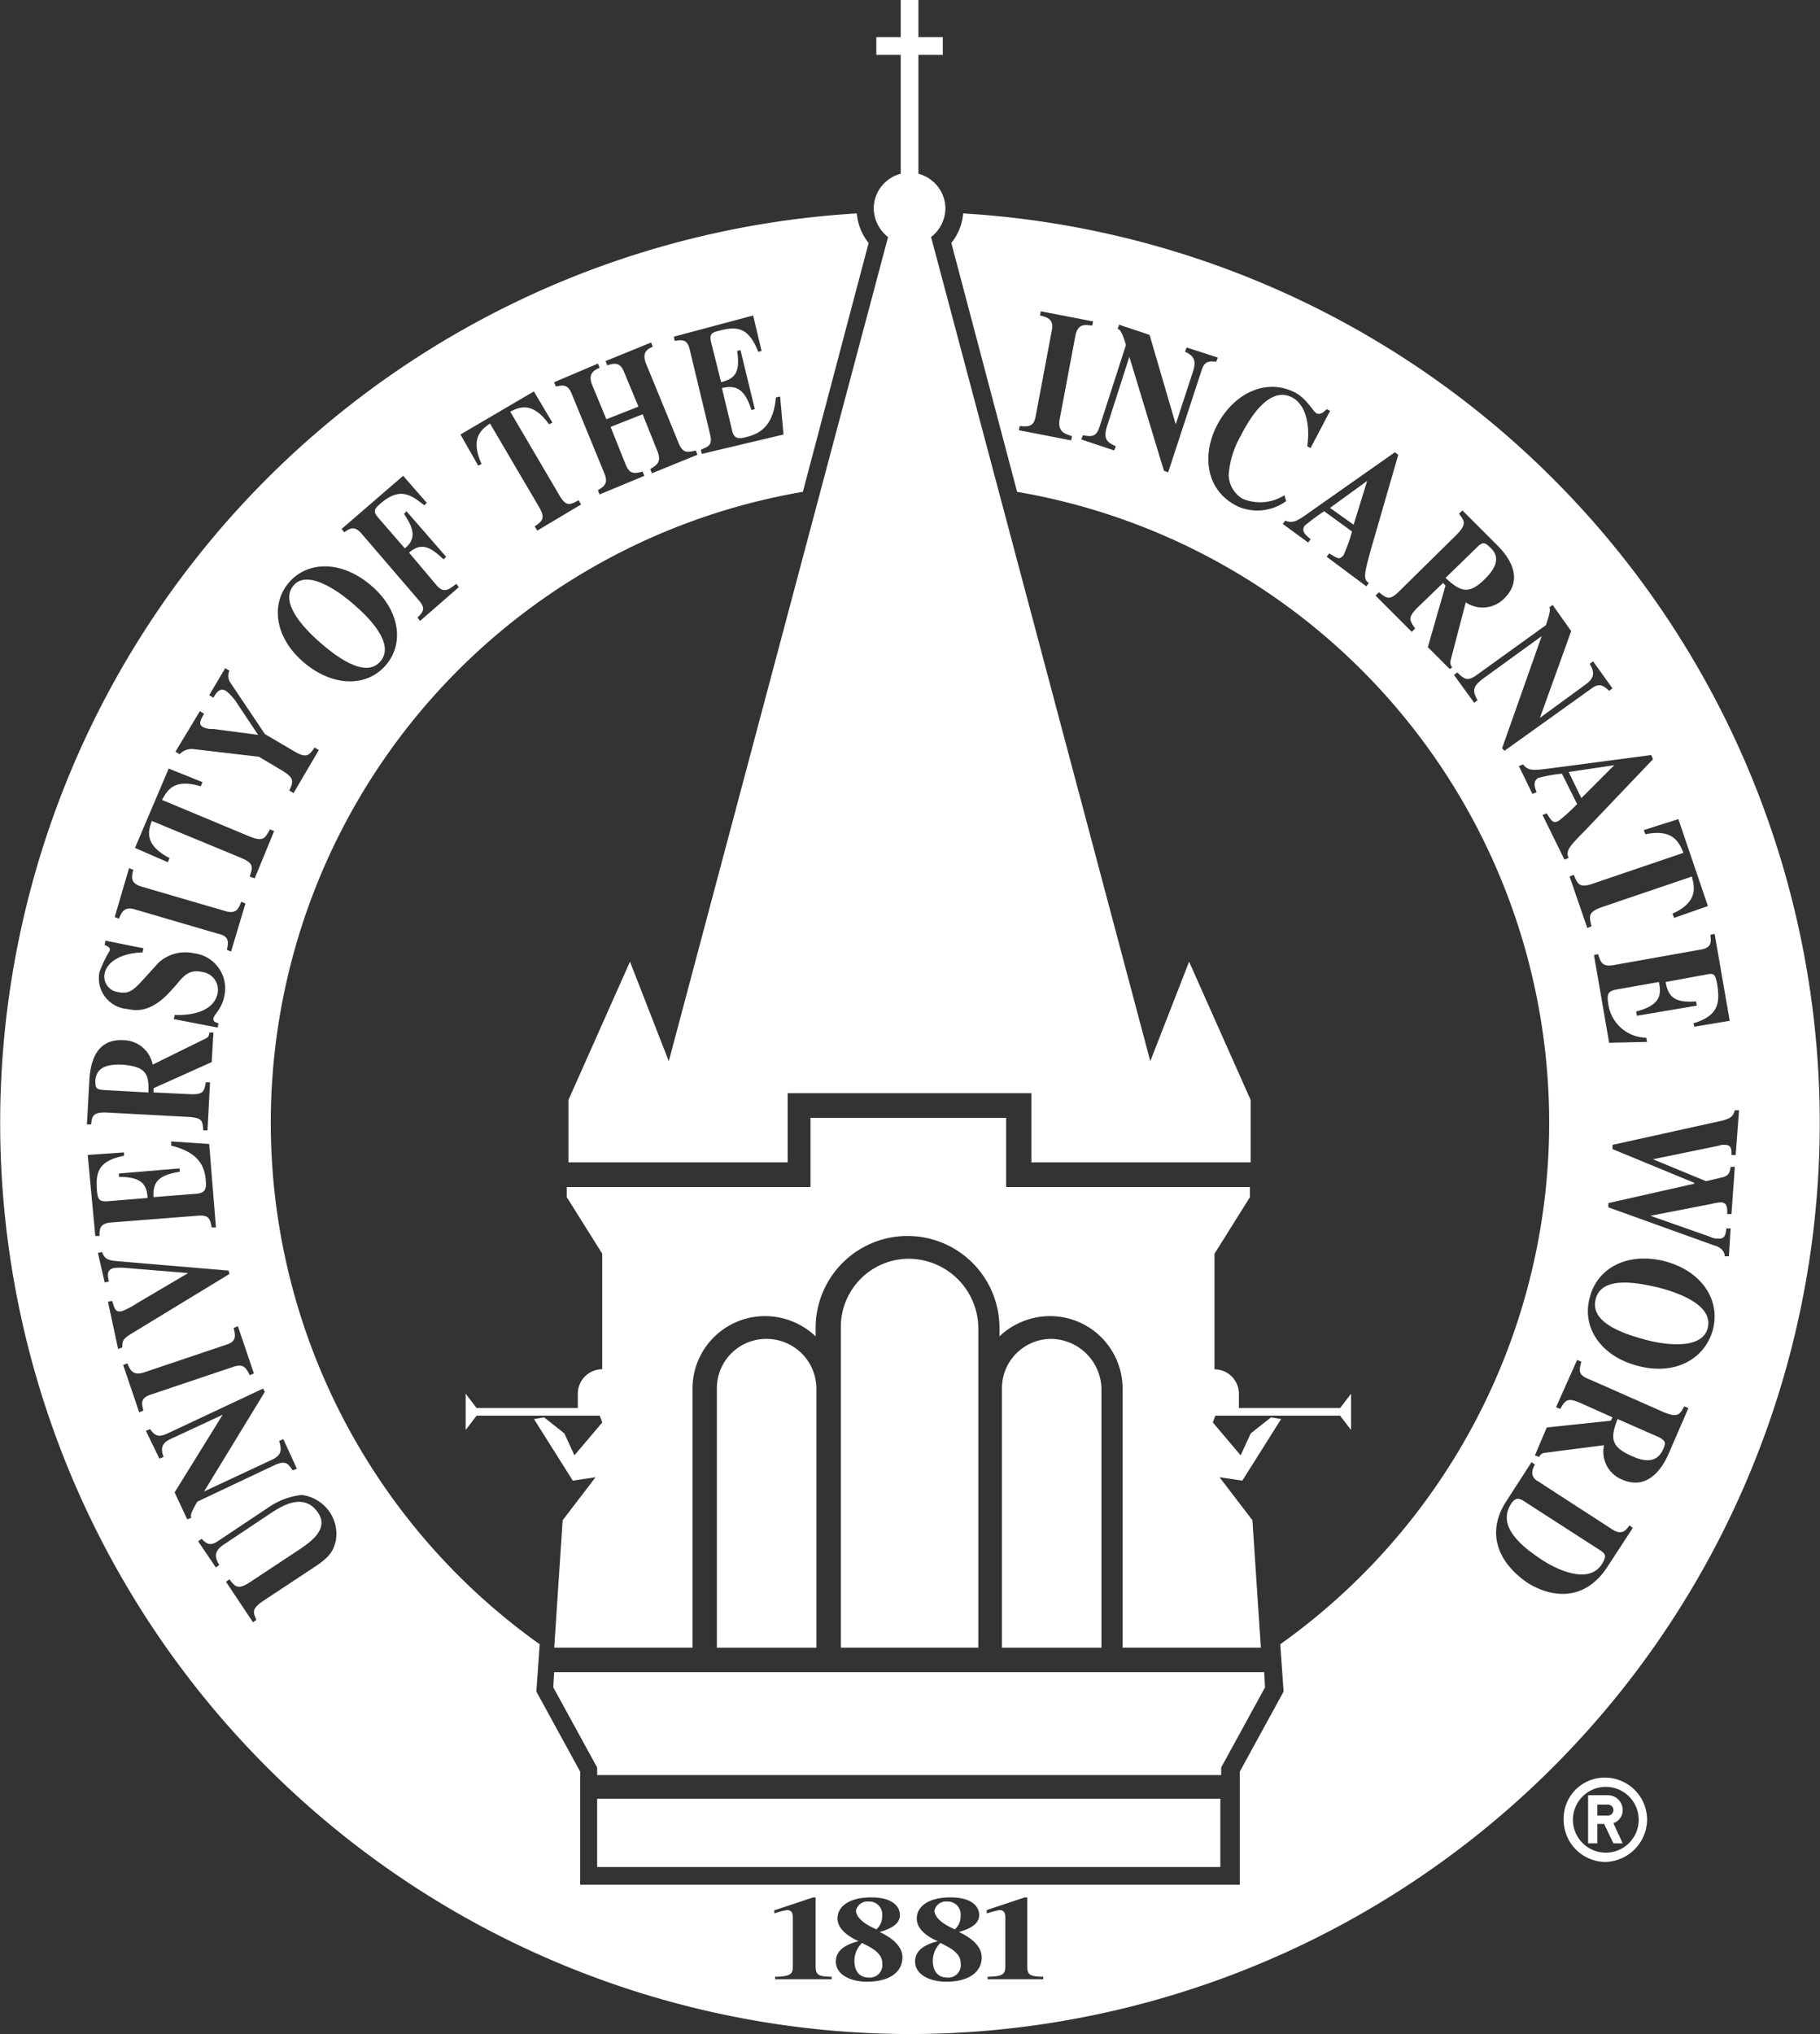
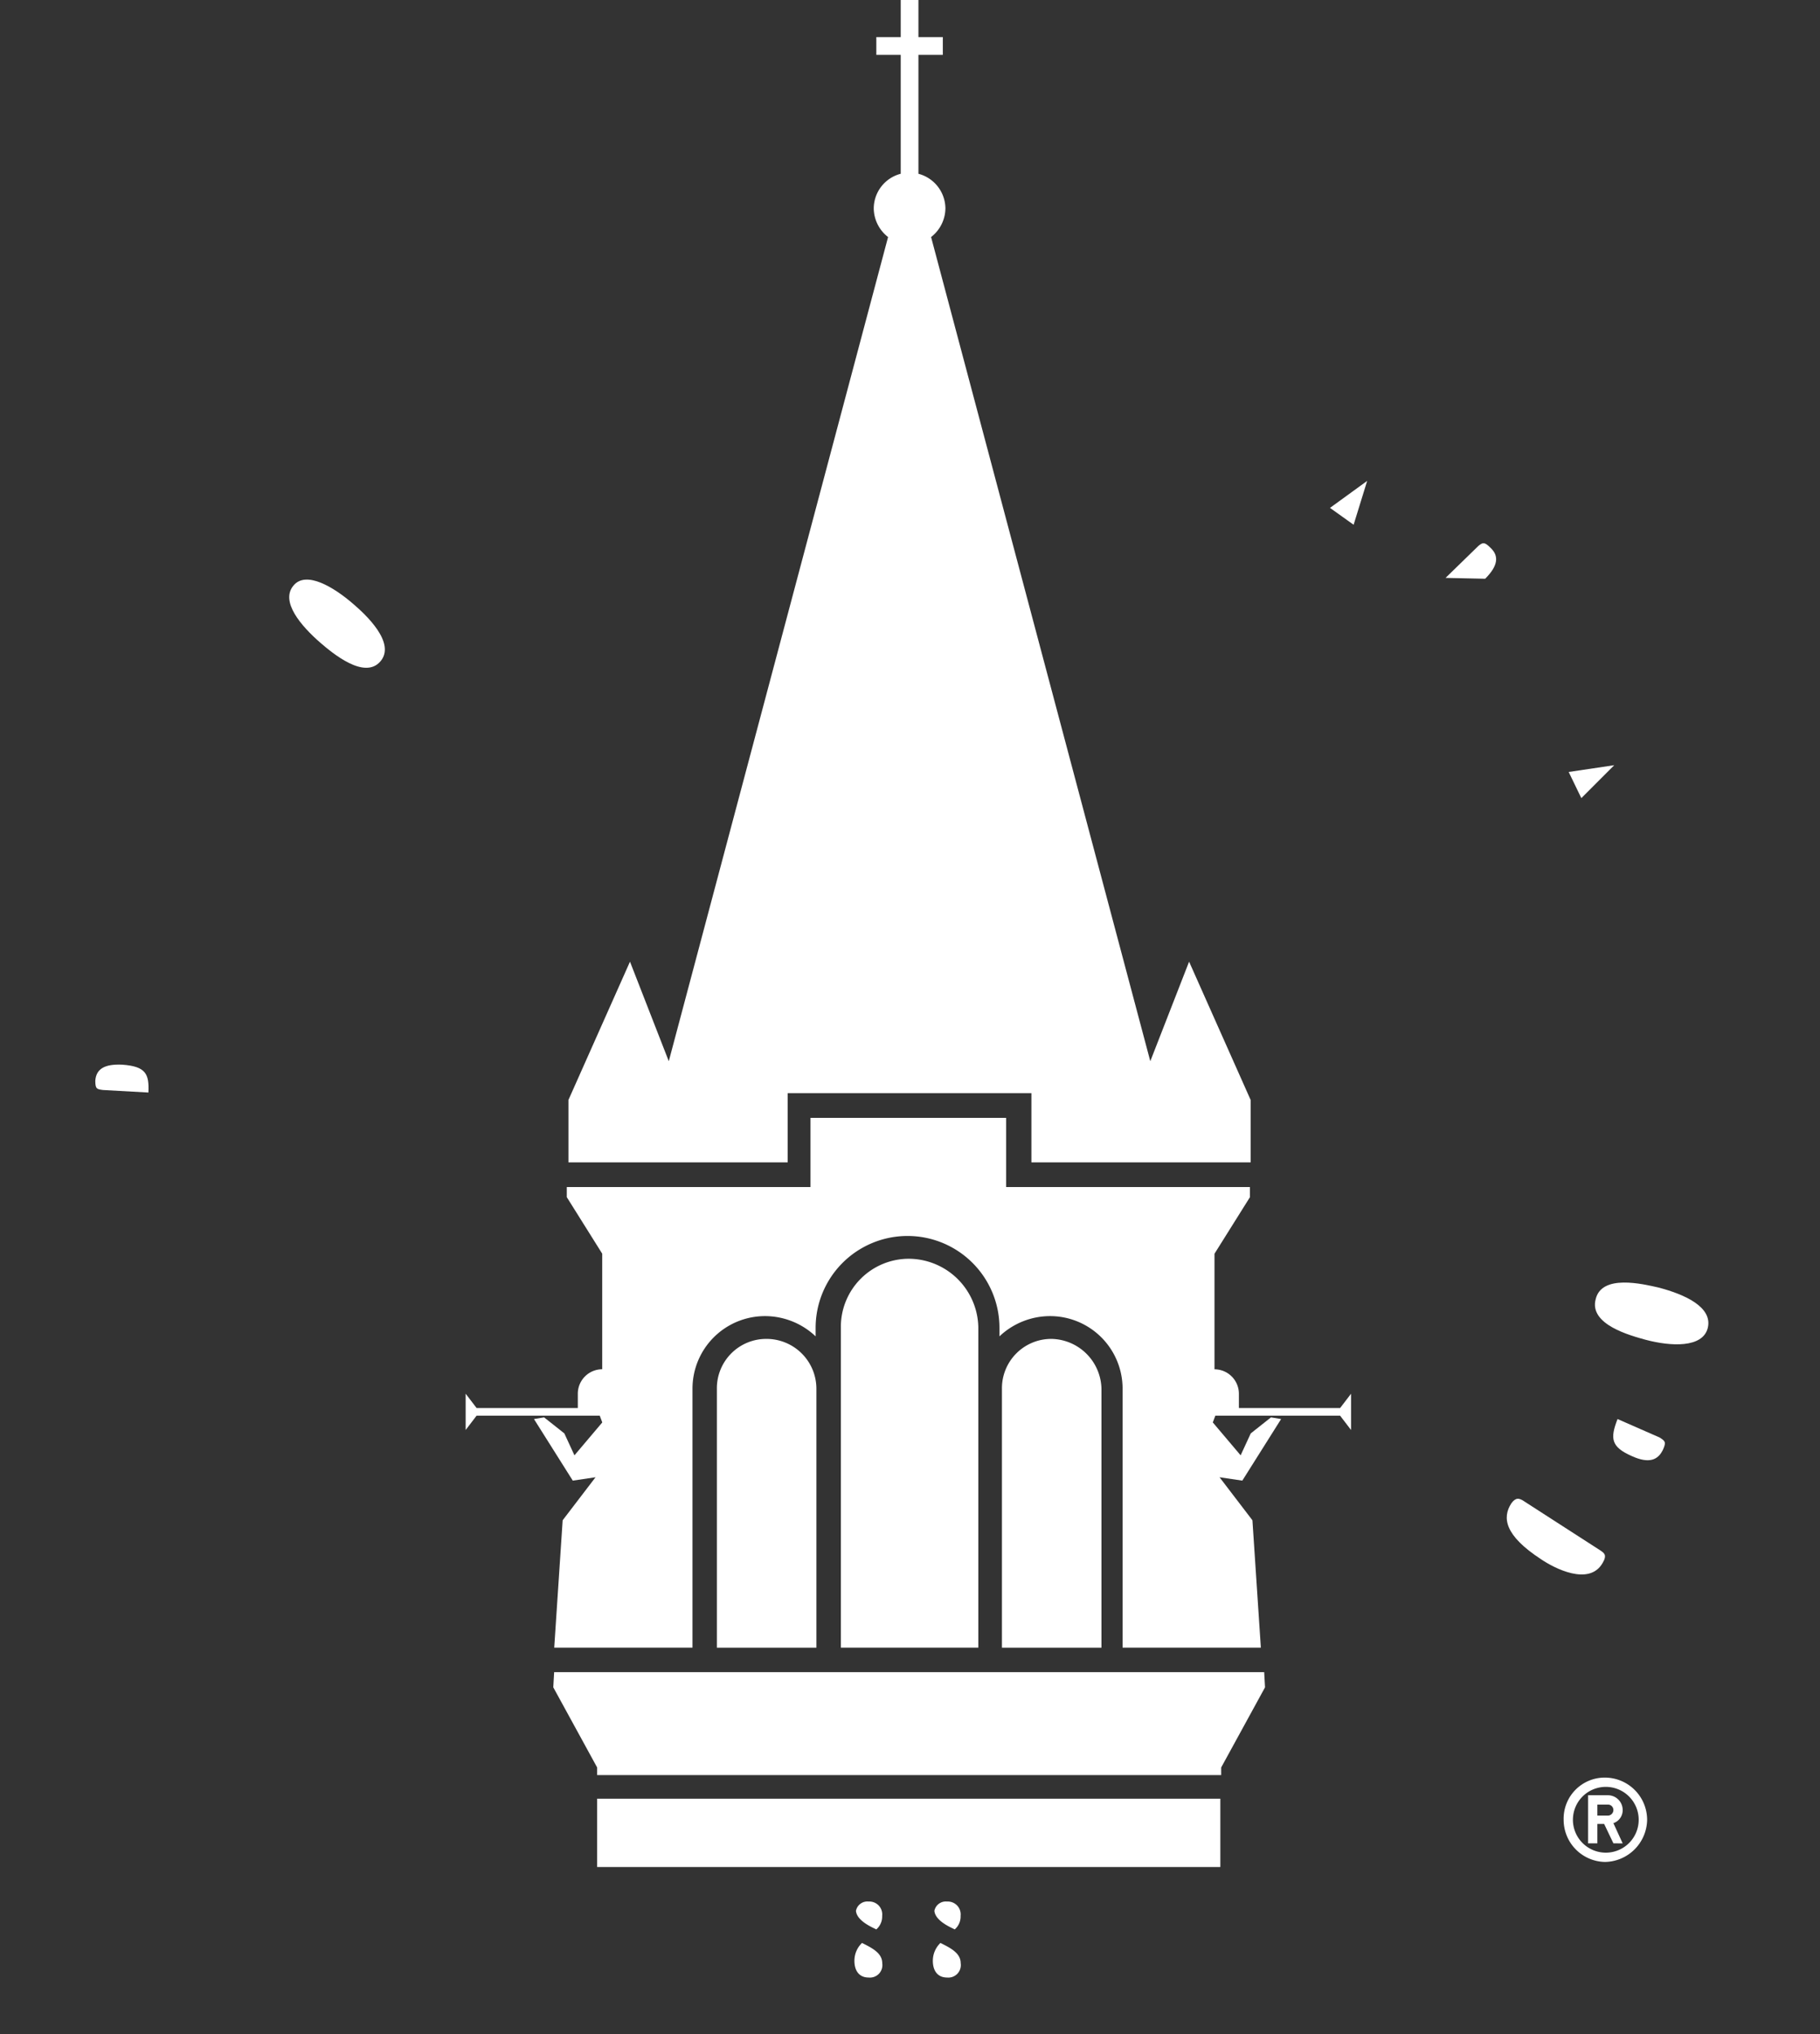
<svg xmlns="http://www.w3.org/2000/svg" viewBox="0 0 134.261 150">
  <rect x="0" y="0" width="134.261" height="150" fill="#333333" stroke="none" />
  <defs>
    <style>
      .cls-1 {
        fill: #fff;
      }
    </style>
  </defs>
  <g id="Group_27" data-name="Group 27" transform="translate(-475.399 -1.1)">
    <path id="Path_393" data-name="Path 393" class="cls-1" d="M587.058,233.951a.92.92,0,0,0,1-1.058c0-.747-.747-1.12-1.493-1.493a1.821,1.821,0,0,0-.56,1.306C586,233.391,586.311,233.951,587.058,233.951Z" transform="translate(-41.79 -87.019)" />
-     <path id="Path_394" data-name="Path 394" class="cls-1" d="M649.724,68.108c.933-.933,1.057-1.68.373-2.3-.435-.435-.56-.373-.871-.124L646.8,68.046C647.92,69.1,648.542,69.29,649.724,68.108Z" transform="translate(-64.763 -24.329)" />
+     <path id="Path_394" data-name="Path 394" class="cls-1" d="M649.724,68.108c.933-.933,1.057-1.68.373-2.3-.435-.435-.56-.373-.871-.124L646.8,68.046Z" transform="translate(-64.763 -24.329)" />
    <path id="Path_395" data-name="Path 395" class="cls-1" d="M487.26,129.162l3.359.187c.062-1.369-.187-1.928-1.928-2.053-1.306-.062-1.929.311-1.991,1.182C486.7,129.1,486.824,129.1,487.26,129.162Z" transform="translate(-4.271 -47.681)" />
    <path id="Path_396" data-name="Path 396" class="cls-1" d="M512,74.465c.871.747,3.235,2.737,4.417,1.369s-1.12-3.484-1.991-4.23c-1.431-1.244-3.484-2.488-4.417-1.369C509.013,71.417,510.568,73.221,512,74.465Z" transform="translate(-12.958 -25.957)" />
    <path id="Path_397" data-name="Path 397" class="cls-1" d="M587.693,228.553a1.254,1.254,0,0,0,.435-1,.951.951,0,0,0-1-1.058.859.859,0,0,0-.933.684C586.262,227.993,587.631,228.491,587.693,228.553Z" transform="translate(-41.866 -85.167)" />
    <path id="Path_398" data-name="Path 398" class="cls-1" d="M578.393,228.553a1.254,1.254,0,0,0,.435-1,.951.951,0,0,0-1-1.058.859.859,0,0,0-.933.684C576.962,227.993,578.331,228.491,578.393,228.553Z" transform="translate(-38.352 -85.167)" />
    <path id="Path_399" data-name="Path 399" class="cls-1" d="M577.758,233.951a.92.92,0,0,0,1-1.058c0-.747-.747-1.12-1.493-1.493a1.821,1.821,0,0,0-.56,1.306C576.7,233.391,577.011,233.951,577.758,233.951Z" transform="translate(-38.276 -87.019)" />
    <path id="Path_400" data-name="Path 400" class="cls-1" d="M634.842,61.335l1-3.235L633.1,60.091Z" transform="translate(-59.587 -21.537)" />
    <path id="Path_401" data-name="Path 401" class="cls-1" d="M664.567,154.353c-.5,1.866,2.551,2.675,3.67,2.986,1.866.5,4.23.622,4.6-.871.373-1.555-1.742-2.488-3.67-2.986C668.051,153.233,665,152.487,664.567,154.353Z" transform="translate(-71.455 -57.442)" />
    <path id="Path_402" data-name="Path 402" class="cls-1" d="M668.062,172.037c1.244.56,1.928.311,2.3-.5.249-.56.124-.622-.249-.871L667,169.3C666.444,170.731,666.507,171.353,668.062,172.037Z" transform="translate(-72.275 -63.554)" />
    <path id="Path_403" data-name="Path 403" class="cls-1" d="M656.572,183.2c1,.684,3.546,1.991,4.541.311.373-.622.124-.747-.124-.933l-5.6-3.608c-.435-.311-.684-.311-1,.124C653.711,180.149,653.9,181.455,656.572,183.2Z" transform="translate(-67.504 -67.124)" />
-     <path id="Path_404" data-name="Path 404" class="cls-1" d="M542.468,160.661A67.19,67.19,0,0,0,546.449,26.4a3.959,3.959,0,0,1-.871,2.178l4.853,18.354a47.2,47.2,0,0,1,19.411,84.986l.249,3.484-3.235,5.91v8.337H518.2v-8.337l-3.235-5.91.249-3.484a47.2,47.2,0,0,1,19.411-84.986l4.853-18.354a3.96,3.96,0,0,1-.871-2.178,67.19,67.19,0,0,0,3.857,134.261Zm59.291-51.95c-.56,2.115-2.738,3.422-5.537,2.675-2.675-.684-4.168-2.8-3.546-5.039.56-2.24,2.862-3.36,5.537-2.675C601.012,104.418,602.319,106.6,601.759,108.711Zm1.618-16.176h.311l-.249,3.3h-.311c0-.436,0-.747-.5-.747a1.059,1.059,0,0,0-.436.062l-4.853,1h0l3.92,1.618,1.307-.311c.311-.124.435-.249.5-.747h.311l-.249,3.484h-.311c0-.5,0-.809-.435-.871a3.725,3.725,0,0,0-.747.124l-4.479.871h0l4.417,1.555a1.052,1.052,0,0,0,.56.124c.56.062.56-.373.622-.747h.311l-.124,2.053h-.311c0-.373-.311-.684-.809-.809l-7.777-2.8v-.311l6.346-1.431v-.062L594.355,95.4v-.311l8.15-1.8C603.127,93.1,603.252,92.971,603.376,92.535Zm-1.8-12.941.311-.062L603,85.94l-2.613.436-.062-.249c1.8-.56,1.991-1.431,1.742-2.924-.124-.622-.187-.809-.747-.684l-3.048.56c.187,1.058.622,1.555,2.24,1.431l.062.311-4.417.747-.062-.311c1.618-.436,1.929-1.058,1.68-2.178l-3.173.56c-.56.124-.684.311-.56,1.058a2.874,2.874,0,0,0,2.8,2.489l.062.311-2.8.062-1.12-6.47.311-.062c.187.622.311.933,1.12.809l6.284-1.12C601.7,80.59,601.634,80.154,601.572,79.594Zm-.187-2.115-2.489.871-.124-.311c1.929-.871,1.618-1.991,1.431-2.737l-6.595,2.24c-1.058.373-1,.622-.809,1.431l-.311.124-1.307-3.8.311-.124c.311.747.436,1,1.493.622l6.595-2.24c-.311-.747-.747-1.8-2.8-1.369l-.124-.311,2.551-.809Zm-46.91-34.654-.062.311-3.857-.747.062-.311c.622.062,1.058.062,1.182-.747l1.182-6.284c.187-.871-.373-1-.871-1.12l.062-.311,3.857.747-.062.311c-.5-.062-1.058-.187-1.244.747l-1.182,6.284C553.48,42.514,553.915,42.638,554.475,42.825Zm9.519-4.728-2.427,7.4-.311-.124-2.551-8.4h0l-1.618,5.039c-.311.933-.124,1.244.622,1.555l-.125.311-2.426-.809.124-.311c.684.124,1,.124,1.244-.684l1.929-5.973c-.311-1.058-.5-1.182-.622-1.182l.124-.311,2.24.747,1.929,6.595h0l1.244-3.8c.249-.747.249-1.182-.56-1.555l.124-.311,2.3.747-.124.311C564.305,37.225,564.181,37.537,563.994,38.1Zm2.675,9.892c-2.364-1.182-2.613-3.8-1.493-5.973,1.244-2.364,3.608-3.484,5.724-2.426.871.436,1.369,1.431,1.618,1.555s.5-.062.747-.311l.249.124L572.082,43.7l-.249-.124c.187-1.182.062-2.986-1.12-3.609-1.431-.747-2.8.871-3.8,2.862a6.733,6.733,0,0,0-.871,2.8,2.083,2.083,0,0,0,1,1.8,3.336,3.336,0,0,0,3.111-.249l.124.436A3.6,3.6,0,0,1,566.669,47.989Zm9.706,5.662-.187.249-2.924-2.178.187-.249c.622.373.747.5,1.058.124a11.36,11.36,0,0,0,.622-1.742l-2.053-1.493a16.524,16.524,0,0,0-1.431,1.058c-.311.436.124.747.436,1l-.187.249L570.029,49.3l.187-.249c.56.249.933,0,1.8-.622l6.284-4.417.249.187L576.5,51.286C576.064,52.9,575.939,53.4,576.375,53.65ZM582.348,60l-1.618-1.618,1.306-4.542-.187-.187-1.867,1.8c-.747.747-.622.933-.187,1.555l-.249.249-2.675-2.675.249-.249c.622.5.809.622,1.555-.124l4.168-4.106c.809-.809.56-1.058.187-1.555l.249-.249,2.551,2.551c.56.56,2.177,2.3.56,3.92a2.23,2.23,0,0,1-2.862.311l-1.12,4.293a.537.537,0,0,0,.124.5Zm3.857,5.848,2.924-8.275h0l-4.293,3.111c-.747.56-.871.871-.436,1.618l-.249.187-1.493-2.053.249-.187c.5.5.747.684,1.431.187l5.1-3.671c.373-1.058.311-1.244.249-1.307l.249-.187,1.369,1.929L589,63.6h0l3.235-2.364c.622-.436.933-.809.436-1.618l.249-.187,1.431,1.991-.249.187c-.56-.56-.871-.5-1.369-.124l-6.346,4.542Zm2.986,4.915.311-.124c.373.622.5.747.871.56a12.386,12.386,0,0,0,1.369-1.244l-1.12-2.24a11.409,11.409,0,0,0-1.742.311c-.435.249-.249.747-.124,1.058l-.311.124-1-2.053.311-.124c.373.5.809.436,1.867.311l7.59-1,.124.311L592.24,72c-1.058,1.058-1.369,1.431-1.12,1.929l-.311.124Zm.311,45.168,4.728-.5.124-.249-2.364-1.058c-1-.436-1.12-.187-1.493.436l-.311-.124,1.555-3.484.311.124c-.187.747-.249,1,.747,1.369l5.35,2.364c1.058.436,1.182.124,1.493-.436l.311.124-1.431,3.3c-.311.747-1.369,2.862-3.422,1.991a2.211,2.211,0,0,1-1.369-2.551l-4.355.56a.5.5,0,0,0-.435.311l-.311-.124Zm-3.048,5.537,1.929-2.986.249.187c-.373.622-.187,1,.249,1.244l5.475,3.546c.684.435,1,.062,1.244-.311l.249.187-1.866,2.862c-1.742,2.675-4.231,2.24-5.91,1.182C586.08,126.007,584.961,123.892,586.454,121.465Zm-38.262,30.05,2.8-.933h.187v5.039c0,.622.124.809,1.182.809v.187h-4.106v-.187c1.307,0,1.307-.311,1.307-.871v-3.422c0-.249,0-.622-.436-.622a7.254,7.254,0,0,0-.933.249Zm-5.164.622c0-.809.747-1.555,2.489-1.555,1.68,0,2.115.747,2.115,1.307,0,.747-.871,1.058-1.493,1.244.933.436,1.68,1.058,1.68,1.866,0,1.12-1,1.8-2.613,1.8-1.182,0-2.3-.5-2.3-1.493,0-.933.933-1.307,1.68-1.493C543.712,153.444,543.028,152.884,543.028,152.138Zm-5.848,0c0-.809.747-1.555,2.489-1.555,1.68,0,2.115.747,2.115,1.307,0,.747-.871,1.058-1.493,1.244.933.436,1.68,1.058,1.68,1.866,0,1.12-1,1.8-2.613,1.8-1.182,0-2.3-.5-2.3-1.493,0-.933.933-1.307,1.68-1.493C537.926,153.444,537.179,152.884,537.179,152.138Zm-4.6-.622,2.8-.933h.187v5.039c0,.622.124.809,1.182.809v.187h-4.168v-.187c1.307,0,1.307-.311,1.307-.871v-3.422c0-.249,0-.622-.435-.622a5.307,5.307,0,0,0-.933.249v-.249ZM530.958,33.928l.622,2.613-.249.062c-.684-1.742-1.493-1.929-2.862-1.555-.56.124-.747.249-.622.809l.747,2.986c1-.249,1.431-.684,1.182-2.3l.249-.062,1.058,4.355-.249.062c-.5-1.555-1.12-1.866-2.178-1.618l.747,3.111c.125.56.373.684,1.058.5,1-.249,1.991-.809,2.177-2.924l.311-.062.249,2.8-6.035,1.431-.062-.311c.56-.249.871-.311.684-1.12l-1.493-6.222c-.187-.871-.622-.747-1.12-.684l-.062-.311ZM519.51,37.474l.124.311c-.436.187-.871.436-.56,1.244l1.058,2.551,2.364-.933L521.439,38.1c-.311-.809-.809-.622-1.244-.5l-.124-.311,3.36-1.369.124.311c-.436.187-.809.436-.5,1.244l2.427,5.91c.311.747.684.622,1.244.5l.125.311-3.36,1.369-.124-.311c.5-.311.809-.5.56-1.244l-1.12-2.8-2.364.933,1.12,2.8c.311.747.684.622,1.244.5l.124.311-3.3,1.369-.124-.311c.5-.311.747-.5.5-1.182l-2.426-5.91c-.311-.809-.747-.622-1.182-.56l-.125-.311Zm-4.728,2.053,1.369,2.3-.249.124c-1.244-1.742-2.24-1.244-2.862-.933l3.546,6.035c.56,1,.809.871,1.493.5l.187.311-3.235,1.929-.187-.311c.622-.436.809-.622.249-1.555l-3.546-6.035c-.622.436-1.493,1.058-.622,2.986l-.249.124-1.307-2.3Zm-9.643,6.222,1.742,1.991-.187.187c-1.058-.871-1.866-1.307-3.235-.124-.435.373-.56.56-.187,1l1.991,2.3c1-.809.5-1.68-.062-2.551l.187-.187,2.924,3.36-.187.187c-.809-.747-1.555-1.369-2.551-.5l1.991,2.364c.56.684.933.373,1.493-.062l.187.249-2.862,2.489L506.2,56.2c.436-.436.622-.684.062-1.307l-4.168-4.853c-.56-.684-.933-.373-1.306-.124l-.187-.249Zm-8.4,7.839c1.369-1.555,3.857-1.618,6.035.249,2.115,1.8,2.489,4.293,1.058,5.91s-3.92,1.555-6.035-.249C495.62,57.632,495.371,55.144,496.74,53.588Zm-6.595,9.519.311.187c-.373.622-.373.809-.062,1a1.578,1.578,0,0,0,.747.124l3.3.435-1.493-2.24a3.958,3.958,0,0,0-.871-1c-.435-.249-.684.062-.933.5l-.311-.187,1.182-1.991.311.187a.888.888,0,0,0,.062.871l2.551,3.8,2.115,1.244c.933.56,1.12.373,1.555-.249l.311.187-1.866,3.173-.311-.187c.311-.684.373-.933-.56-1.493l-1.68-1-4.791-.56a1.219,1.219,0,0,0-1.058.373l-.311-.187Zm-2.3,4.231,2.489,1-.124.311c-2.053-.622-2.489.373-2.862,1l6.408,2.675c1.058.436,1.182.187,1.555-.5l.311.124-1.431,3.484-.373-.124c.249-.747.311-1-.747-1.431L486.6,71.2c-.249.684-.622,1.742,1.306,2.737l-.124.311-2.426-1.058Zm-2.924,7.341.311.124c-.124.5-.249,1,.622,1.244l6.159,1.8c.809.249,1-.187,1.182-.684l.311.124-1.058,3.546-.311-.124c.124-.56.187-1-.622-1.182l-6.159-1.8c-.809-.249-1,.249-1.182.684l-.311-.124Zm-2.178,7.653a9.175,9.175,0,0,1,.747-1.555c.062-.249-.124-.311-.373-.436l.062-.311,2.8.56-.062.311c-.933,0-2.551.373-2.8,1.555a1.155,1.155,0,0,0,1,1.369c.684.124,1,0,1.742-.809l1.244-1.369a2.921,2.921,0,0,1,2.613-.684,2.6,2.6,0,0,1,2.24,3.111c-.187,1-.747,1.369-.809,1.68-.062.249.187.311.373.373l-.062.311-3.235-.622.062-.311c1.369.062,2.924-.311,3.173-1.618a1.335,1.335,0,0,0-1.182-1.555c-.871-.187-1.307.249-1.8.871l-.56.622c-1.431,1.555-2.551,1.369-3.111,1.244A2.272,2.272,0,0,1,482.741,82.332Zm-.747,7.9c.062-.747.249-2.986,2.489-2.862a2.23,2.23,0,0,1,2.178,1.8l3.92-1.929a.418.418,0,0,0,.249-.436h.311l-.124,2.178-4.293,1.929v.311l2.613.124c1.058.062,1.12-.187,1.244-.871h.311l-.187,3.546h-.311c-.062-.747-.062-.933-1.182-1l-5.848-.311c-1.12-.062-1.182.249-1.244.871h-.311Zm-.124,5.6,2.675-.187v.249c-1.866.373-2.115,1.182-1.991,2.613.062.56.124.747.684.747l3.049-.249c-.062-1-.436-1.555-2.115-1.555V97.2l4.48-.373v.249c-1.618.249-1.991.809-1.929,1.866l3.173-.249c.56-.062.747-.249.684-.933-.062-1.058-.5-2.115-2.551-2.613v-.311l2.8.187.5,6.159h-.311c-.124-.622-.187-.933-1-.871l-6.408.5c-.871.062-.871.5-.871,1h-.311Zm2.24,14.31-.747-3.484.311-.062c.187.622.249.871.747.747a5.888,5.888,0,0,0,1.058-.56l3.8-2.24-4.542-.373a4.665,4.665,0,0,0-.933,0c-.5.124-.5.436-.373,1l-.311.062-.5-2.178.311-.062c.187.56.5.622,1.244.684l8.088.684.062.249-7.155,4.355c-.747.436-.747.622-.747,1.058Zm1.866,4.542-.311.124-1.182-3.484.311-.124c.187.436.373.933,1.182.684l6.1-2.053c.809-.249.684-.684.56-1.244l.311-.124,1.182,3.484-.311.124c-.249-.5-.436-.871-1.182-.622l-6.1,2.053C485.727,113.751,485.852,114.186,485.976,114.684Zm3.546,7.9-.311.124-.933-1.991,3.546-5.724h0l-3.608,1.68c-.747.311-1.058.622-.747,1.431l-.311.124-1-2.053.311-.124c.436.622.747.56,1.307.311l7.03-3.3.124.249-4.479,7.341h0l4.791-2.24c.871-.373,1-.684.747-1.493l.311-.124,1,2.178-.311.124c-.373-.56-.56-.747-1.369-.373l-5.662,2.675C489.4,122.336,489.46,122.461,489.523,122.585Zm4.791,7.528-.249.187-1.991-2.986.249-.187c.435.56.622.809,1.555.187l3.671-2.426c.622-.436,2.178-1.431,1.307-2.675-1.058-1.555-2.737-.436-3.422,0l-3.36,2.24c-.684.436-1,.809-.5,1.618l-.249.187-1.307-1.929.249-.187c.436.436.684.56,1.369.062l3.546-2.364a5.3,5.3,0,0,1,2.489-.933,2.949,2.949,0,0,1,1.991,1.182,2.873,2.873,0,0,1,.5,2.24c-.187.684-.373,1.12-1.618,1.929l-3.671,2.426C493.94,129.3,494.064,129.553,494.313,130.113Z" transform="translate(0 -9.561)" />
    <path id="Path_405" data-name="Path 405" class="cls-1" d="M664.759,91.8l-3.359.5.933,1.928Z" transform="translate(-70.279 -34.271)" />
    <path id="Path_406" data-name="Path 406" class="cls-1" d="M666.251,217.446l-.684-1.493a1.009,1.009,0,0,0,.684-1,1.09,1.09,0,0,0-1.058-1.058H663.7v3.546h.684v-1.431h.5l.684,1.431Zm-1.058-2.053h-.809v-.809h.809a.4.4,0,0,1,.373.373A.411.411,0,0,1,665.193,215.393Z" transform="translate(-71.148 -80.405)" />
    <path id="Path_407" data-name="Path 407" class="cls-1" d="M666.959,214.91a3.12,3.12,0,0,0-3.11-3.11,3.028,3.028,0,0,0-3.048,3.11,3.107,3.107,0,0,0,3.048,3.11A3.161,3.161,0,0,0,666.959,214.91Zm-5.474,0a2.426,2.426,0,1,1,2.426,2.426A2.429,2.429,0,0,1,661.484,214.91Z" transform="translate(-70.052 -79.612)" />
    <path id="Path_408" data-name="Path 408" class="cls-1" d="M565.32,16.466a2.712,2.712,0,0,0,1.057,2.115L550.2,79.359l-2.862-7.341-4.541,10.2v4.6h16.174v-5.1h17.979v5.1h16.174v-4.6l-4.541-10.2-2.862,7.341L569.55,18.581a2.712,2.712,0,0,0,1.057-2.115,2.668,2.668,0,0,0-1.991-2.551V5.144h1.8V3.837h-1.8V1.1h-1.306V3.837h-1.8V5.144h1.8v8.771A2.653,2.653,0,0,0,565.32,16.466Z" transform="translate(-25.465 0)" />
    <rect id="Rectangle_442" data-name="Rectangle 442" class="cls-1" width="45.973" height="5.039" transform="translate(519.45 133.744)" />
    <path id="Path_409" data-name="Path 409" class="cls-1" d="M590.27,206.33l3.235-5.91-.062-1.12h-52.38L541,200.42l3.235,5.91v.56H590.27Z" transform="translate(-24.785 -74.888)" />
    <path id="Path_410" data-name="Path 410" class="cls-1" d="M580.139,150.3a5.018,5.018,0,0,0-5.039,5.039v23.639h10.14V155.339A5.153,5.153,0,0,0,580.139,150.3Z" transform="translate(-37.671 -56.373)" />
    <path id="Path_411" data-name="Path 411" class="cls-1" d="M564.07,159.8a3.638,3.638,0,0,0-3.67,3.67v19.1h7.341v-19.1A3.677,3.677,0,0,0,564.07,159.8Z" transform="translate(-32.117 -59.963)" />
    <path id="Path_412" data-name="Path 412" class="cls-1" d="M597.87,159.8a3.638,3.638,0,0,0-3.67,3.67v19.1h7.341v-19.1A3.76,3.76,0,0,0,597.87,159.8Z" transform="translate(-44.888 -59.963)" />
    <path id="Path_413" data-name="Path 413" class="cls-1" d="M595.111,155.56l.809,1.058v-2.675L595.111,155h-7.465v-1.058a1.805,1.805,0,0,0-1.8-1.8v-8.523l2.613-4.168V138.7H570.476v-5.1H556.043v5.1H538.065v.747l2.613,4.168v8.523a1.805,1.805,0,0,0-1.8,1.8V155h-7.465l-.809-1.058v2.675l.809-1.058h9.083l.187.5-2.053,2.426-.746-1.617-1.493-1.182-.747.124,2.862,4.541,1.68-.249-2.426,3.173-.622,9.394h10.2v-19.1a5.35,5.35,0,0,1,5.35-5.35,5.432,5.432,0,0,1,3.733,1.493v-.622a6.781,6.781,0,1,1,13.562,0v.622a5.432,5.432,0,0,1,3.733-1.493,5.35,5.35,0,0,1,5.35,5.35v19.1h10.2l-.622-9.394-2.426-3.173,1.68.249,2.862-4.541-.746-.124-1.493,1.182-.747,1.617-2.053-2.426.187-.5Z" transform="translate(-20.854 -50.063)" />
  </g>
</svg>